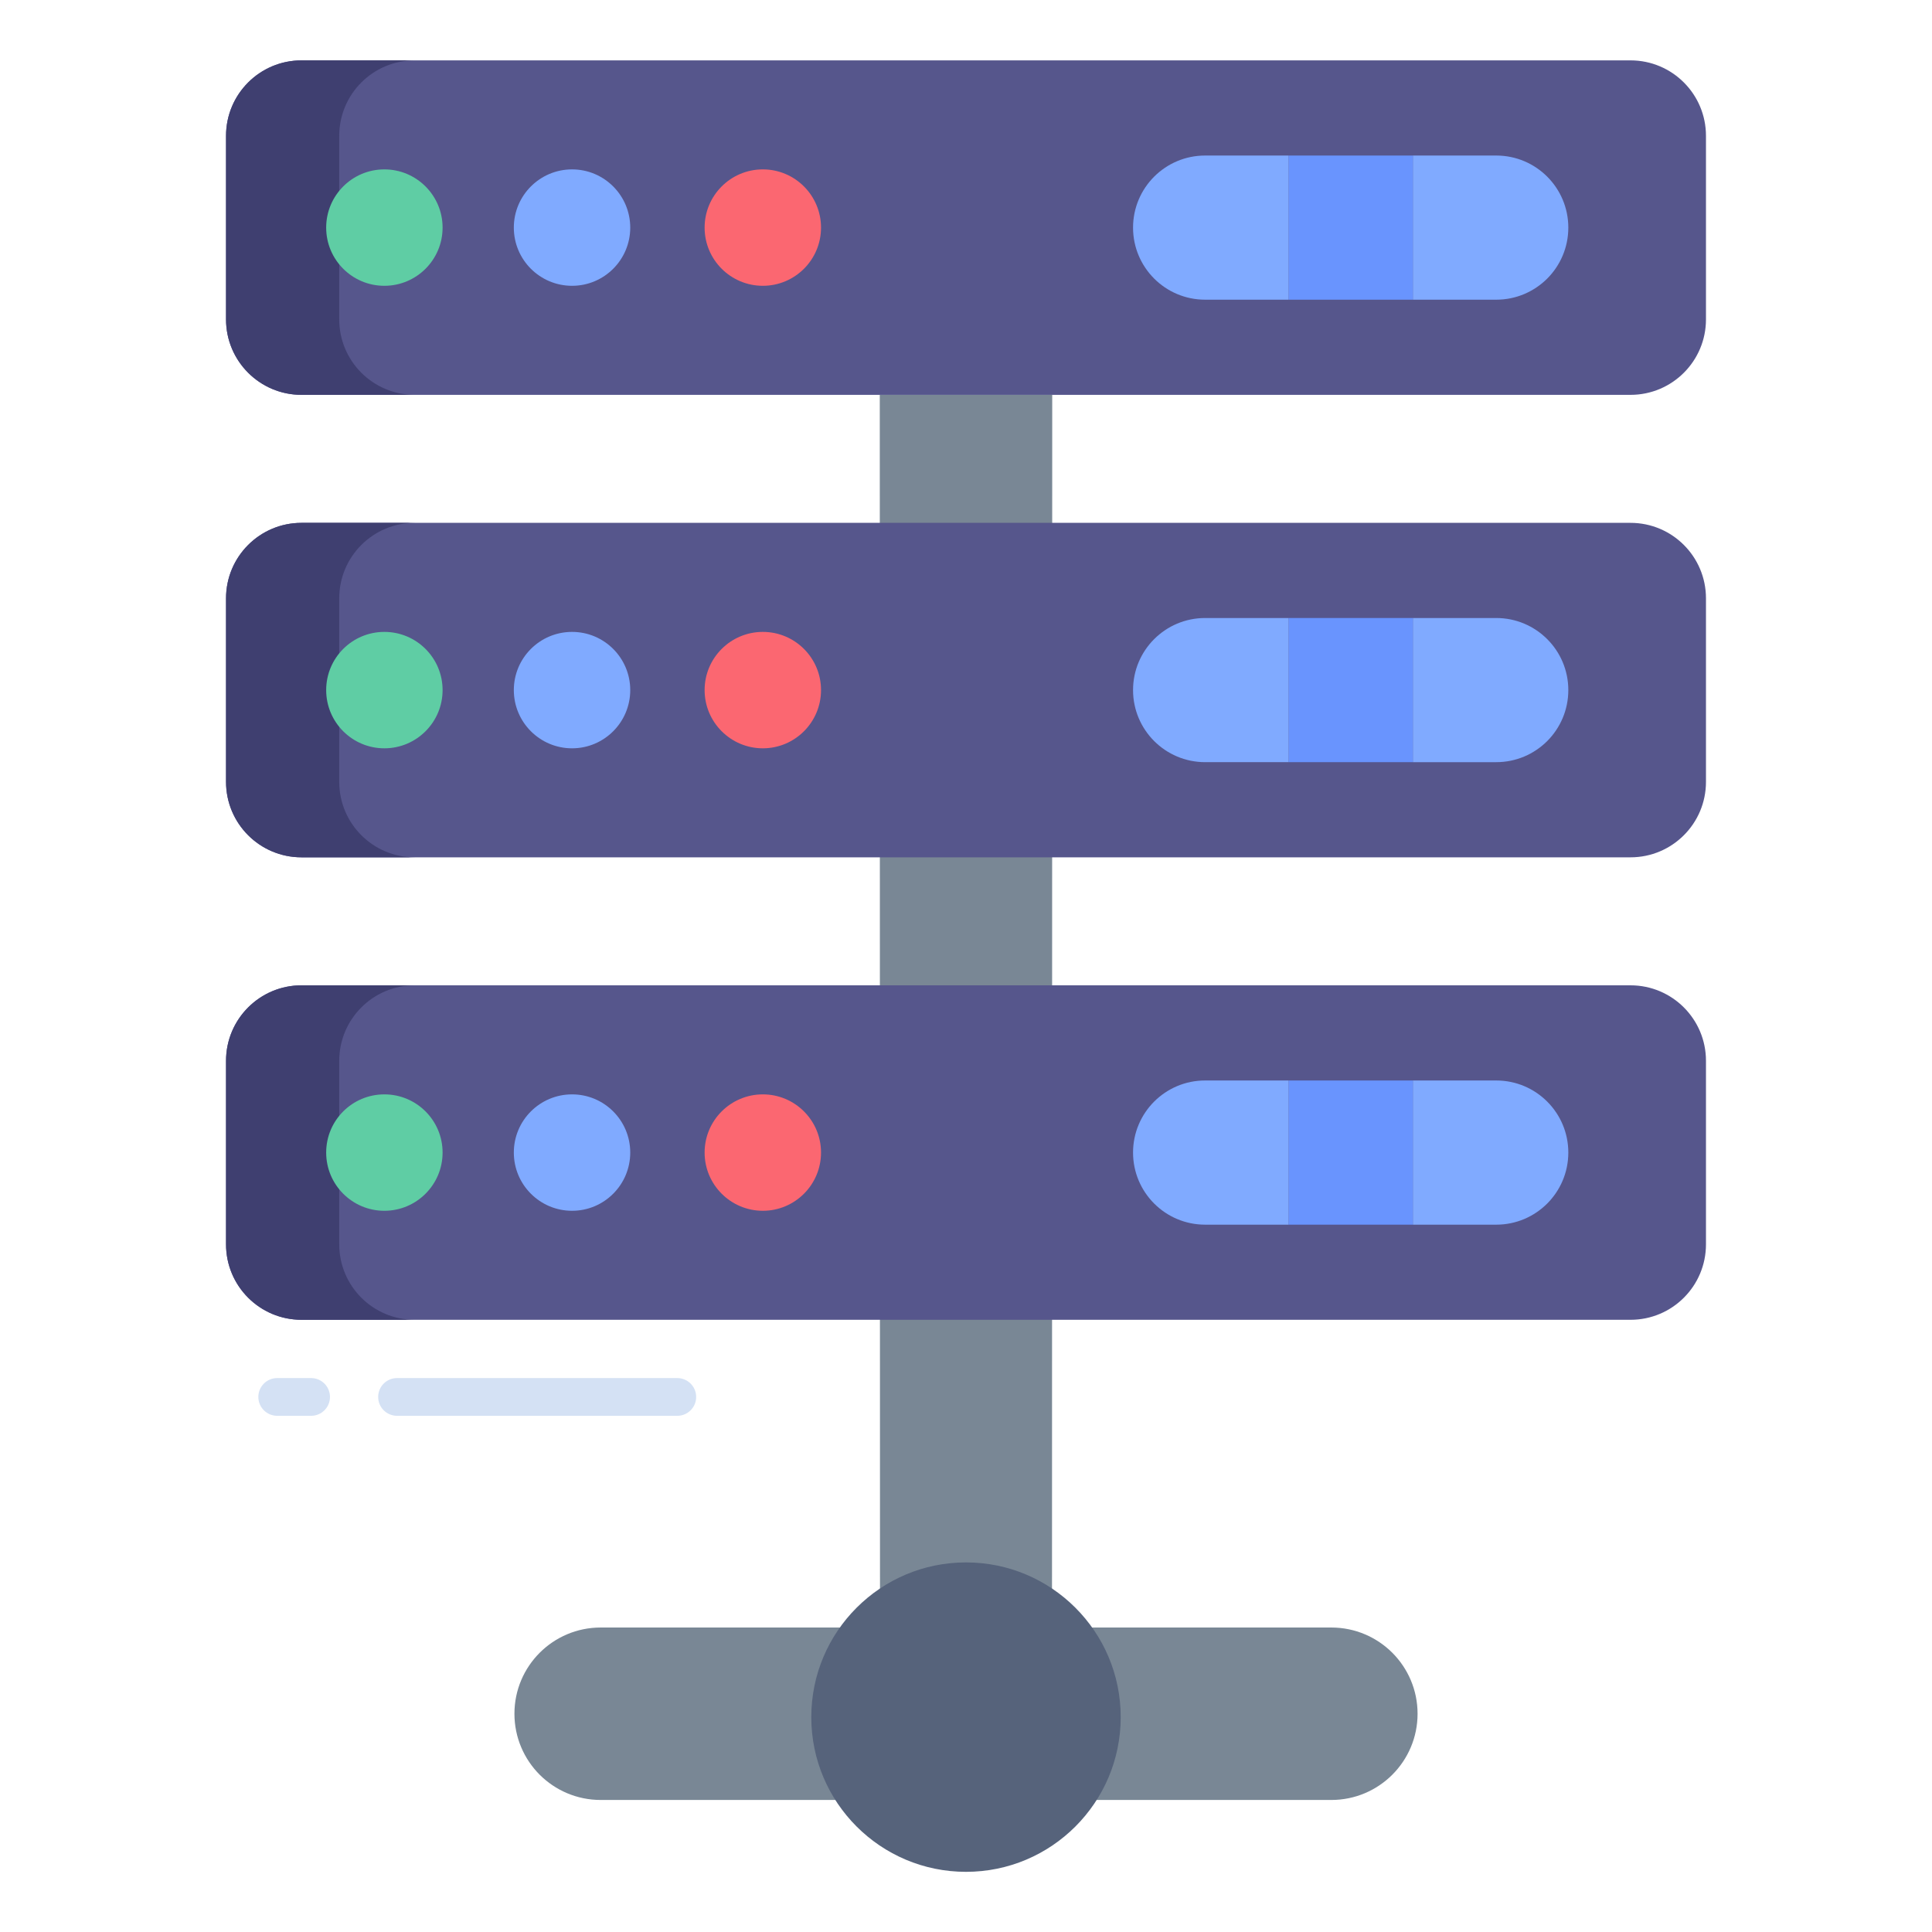
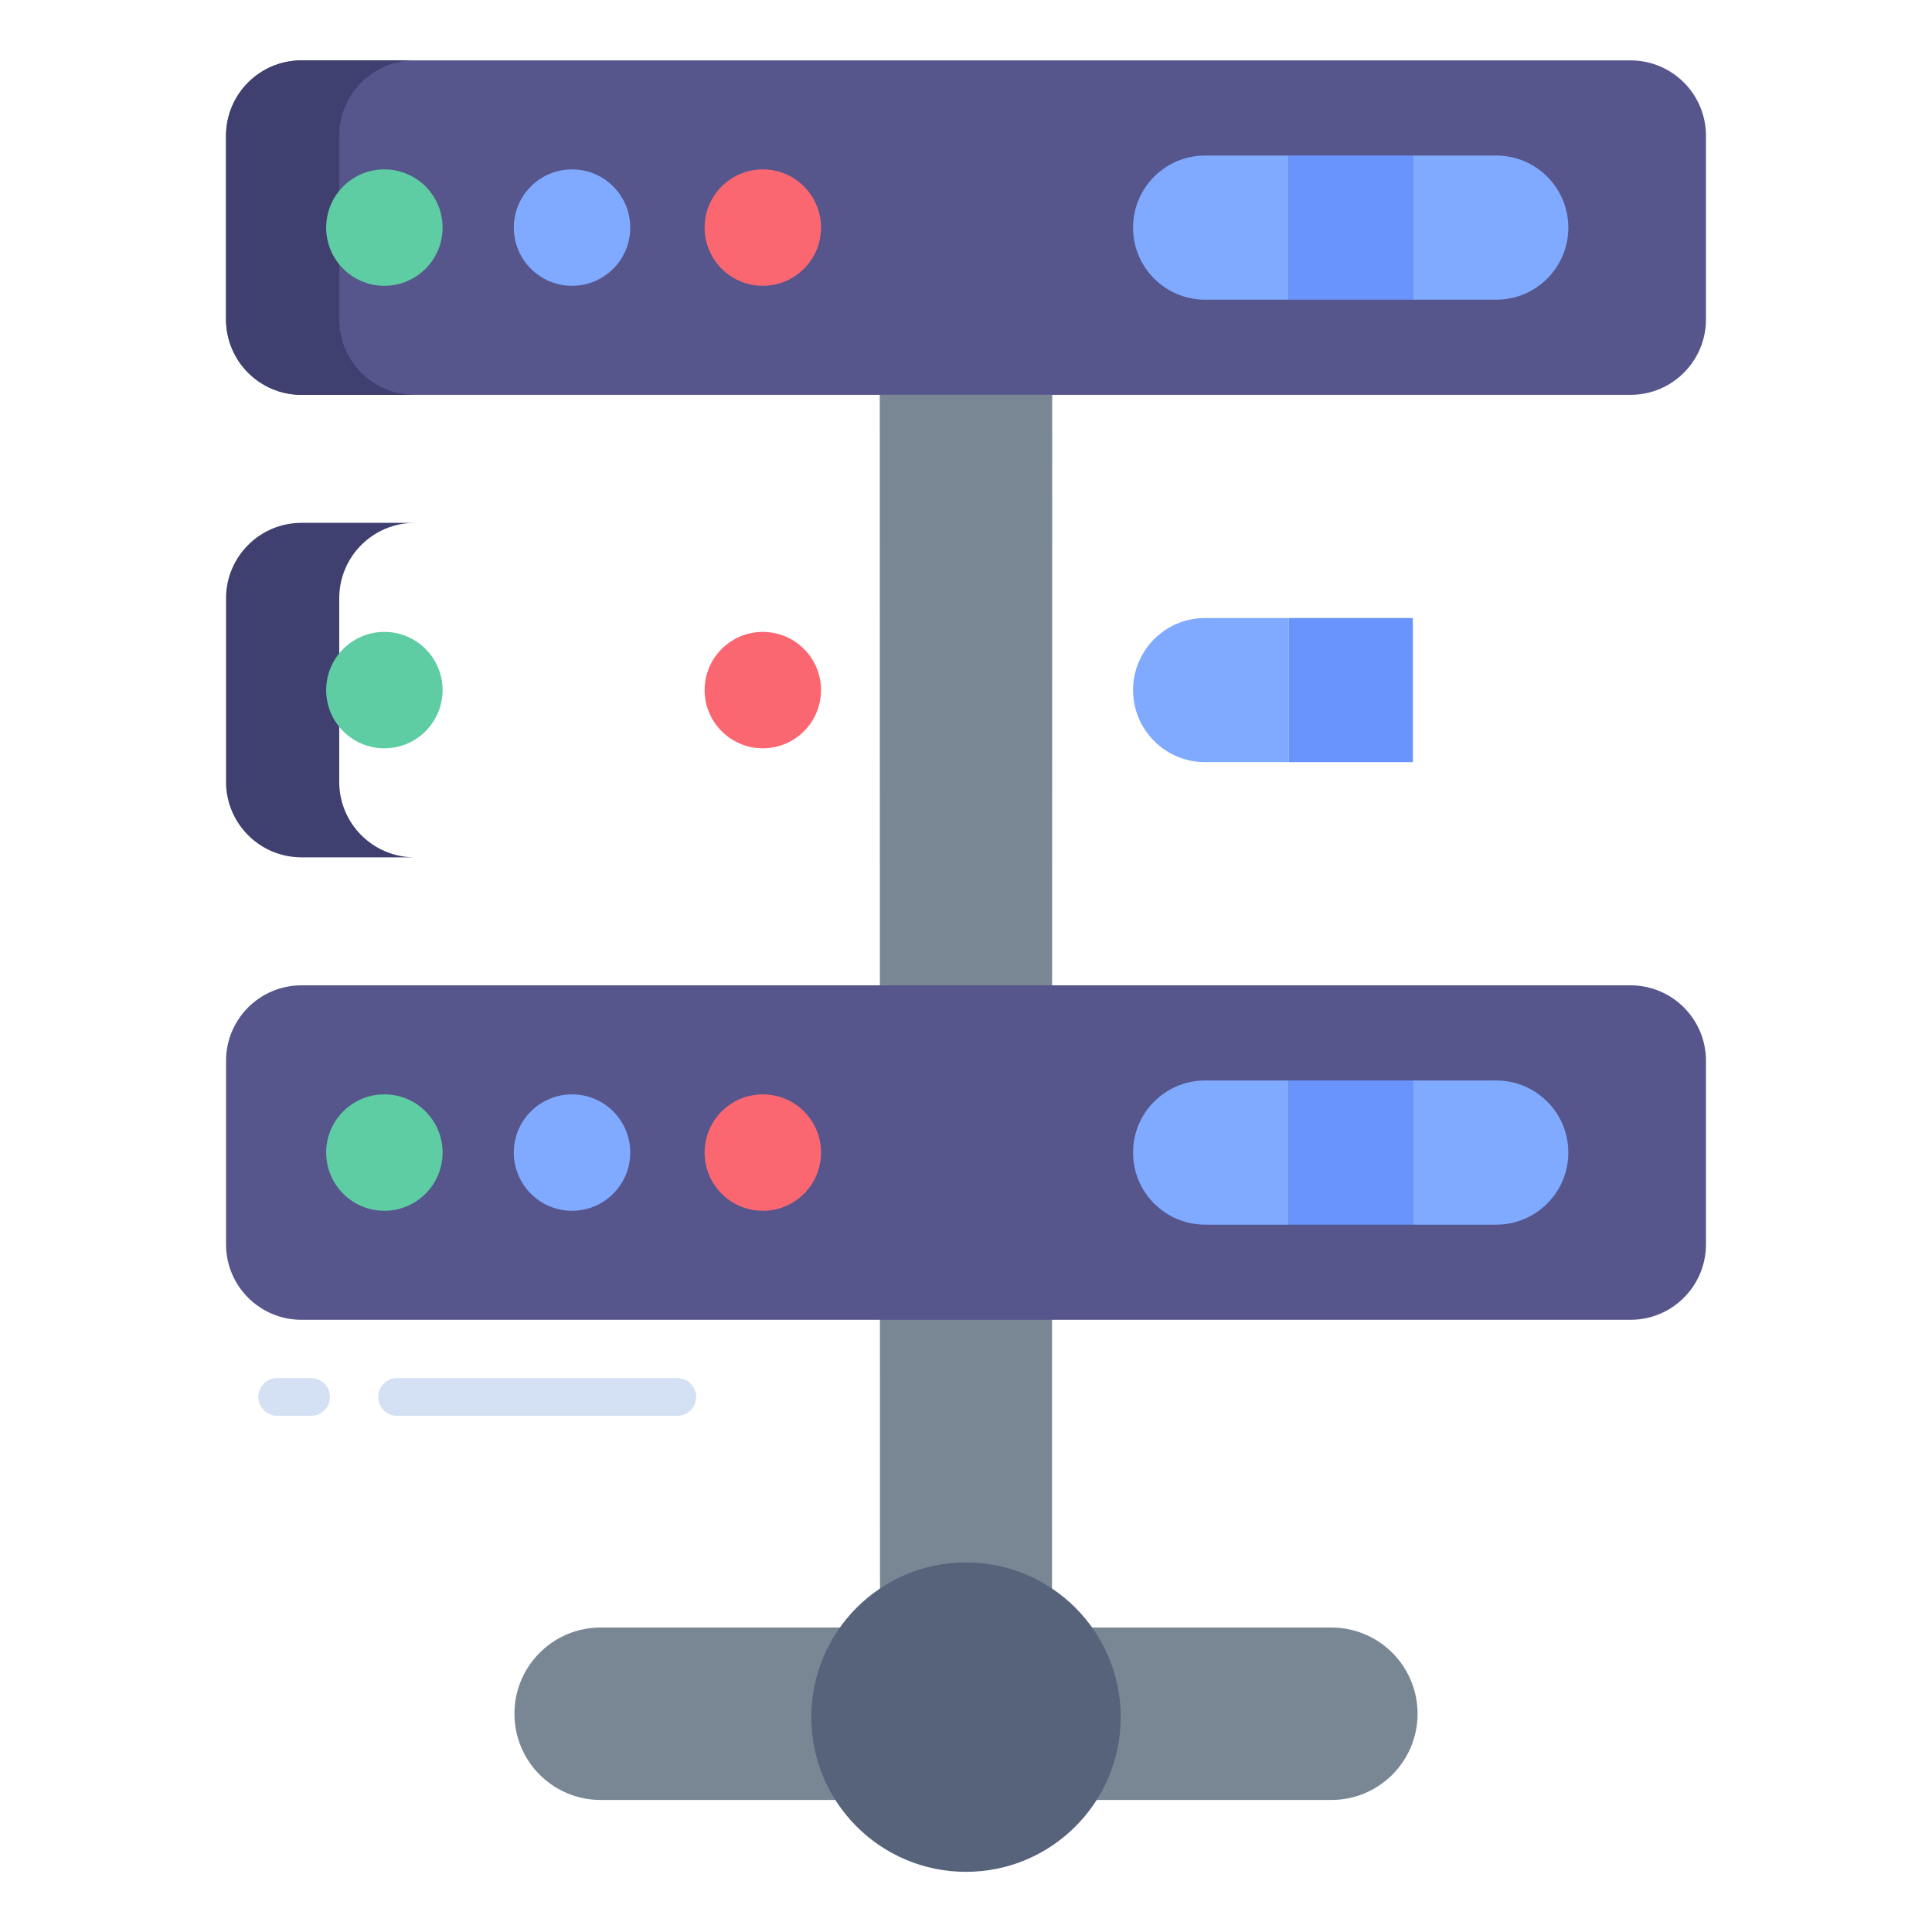
<svg xmlns="http://www.w3.org/2000/svg" id="a" height="512" viewBox="0 0 512 512" width="512">
  <path d="m368.98 438c-4.14-4.13-9.85-6.69-16.16-6.69h-74.029l.059-326.43v-.24h-45.7v.24l.059 326.43h-74.029c-12.62 0-22.85 10.23-22.85 22.85 0 6.31 2.56 12.02 6.69 16.16 4.14 4.13 9.85 6.69 16.16 6.69h193.64c12.62 0 22.85-10.23 22.85-22.85 0-6.31-2.56-12.02-6.69-16.16z" fill="#798795" />
  <g fill="#56568c">
    <path d="m432.1 261.12h-352.2c-11.05 0-20 8.96-20 20v48.64c0 11.05 8.95 20 20 20h352.2c11.05 0 20-8.95 20-20v-48.64c0-11.04-8.95-20-20-20z" />
-     <path d="m432.1 138.56h-352.2c-11.05 0-20 8.96-20 20v48.64c0 11.05 8.95 20 20 20h352.2c11.05 0 20-8.95 20-20v-48.64c0-11.04-8.95-20-20-20z" />
    <path d="m432.1 16h-352.2c-11.05 0-20 8.95-20 20v48.64c0 11.04 8.95 20 20 20h352.2c11.05 0 20-8.96 20-20v-48.64c0-11.05-8.95-20-20-20z" />
  </g>
  <g>
    <g fill="#80aaff">
      <path d="m396.52 41.22c10.55 0 19.1 8.55 19.1 19.1 0 5.28-2.14 10.05-5.59 13.51-3.46 3.45-8.23 5.59-13.51 5.59h-22.1v-38.2z" />
-       <path d="m396.52 163.78c10.55 0 19.1 8.55 19.1 19.1 0 5.28-2.14 10.05-5.59 13.51-3.46 3.45-8.23 5.59-13.51 5.59h-22.1v-38.2z" />
      <path d="m396.52 286.34c10.55 0 19.1 8.55 19.1 19.1 0 5.28-2.14 10.05-5.59 13.51-3.46 3.46-8.23 5.6-13.51 5.6h-22.1v-38.21z" />
    </g>
    <path d="m341.47 286.34h32.95v38.21h-32.95z" fill="#6994fe" />
    <path d="m341.47 163.78h32.95v38.2h-32.95z" fill="#6994fe" />
    <path d="m341.47 41.22h32.95v38.2h-32.95z" fill="#6994fe" />
    <path d="m341.47 286.34v38.21h-22.1c-10.55 0-19.1-8.56-19.1-19.11s8.55-19.1 19.1-19.1z" fill="#80aaff" />
    <path d="m341.47 163.78v38.2h-22.1c-10.55 0-19.1-8.55-19.1-19.1s8.55-19.1 19.1-19.1z" fill="#80aaff" />
    <path d="m341.47 41.22v38.2h-22.1c-10.55 0-19.1-8.55-19.1-19.1s8.55-19.1 19.1-19.1z" fill="#80aaff" />
    <path d="m202.16 44.89c8.51 0 15.42 6.91 15.42 15.43s-6.91 15.42-15.42 15.42-15.43-6.9-15.43-15.42 6.91-15.43 15.43-15.43z" fill="#fb6771" />
    <path d="m202.16 167.46c8.51 0 15.42 6.9 15.42 15.42s-6.91 15.43-15.42 15.43-15.43-6.91-15.43-15.43 6.91-15.42 15.43-15.42z" fill="#fb6771" />
    <path d="m202.16 290.02c8.51 0 15.42 6.9 15.42 15.42s-6.91 15.43-15.42 15.43-15.43-6.91-15.43-15.43 6.91-15.42 15.43-15.42z" fill="#fb6771" />
    <path d="m151.6 44.89c8.52 0 15.42 6.91 15.42 15.43s-6.9 15.42-15.42 15.42-15.43-6.9-15.43-15.42 6.91-15.43 15.43-15.43z" fill="#80aaff" />
-     <path d="m151.6 167.46c8.52 0 15.42 6.9 15.42 15.42s-6.9 15.43-15.42 15.43-15.43-6.91-15.43-15.43 6.91-15.42 15.43-15.42z" fill="#80aaff" />
    <path d="m151.6 290.02c8.52 0 15.42 6.9 15.42 15.42s-6.9 15.43-15.42 15.43-15.43-6.91-15.43-15.43 6.91-15.42 15.43-15.42z" fill="#80aaff" />
  </g>
  <circle cx="256" cy="455.055" fill="#56637b" r="41" />
  <g fill="#3f3f70">
-     <path d="m89.9 329.76v-48.64c0-11.04 8.95-20 20-20h-30c-11.05 0-20 8.96-20 20v48.64c0 11.05 8.95 20 20 20h30c-11.05 0-20-8.95-20-20z" />
    <path d="m89.9 207.2v-48.64c0-11.04 8.95-20 20-20h-30c-11.05 0-20 8.96-20 20v48.64c0 11.05 8.95 20 20 20h30c-11.05 0-20-8.95-20-20z" />
    <path d="m89.9 84.64v-48.64c0-11.05 8.95-20 20-20h-30c-11.05 0-20 8.95-20 20v48.64c0 11.04 8.95 20 20 20h30c-11.05 0-20-8.96-20-20z" />
  </g>
  <path d="m101.86 44.89c8.52 0 15.43 6.91 15.43 15.43s-6.91 15.42-15.43 15.42-15.42-6.9-15.42-15.42 6.9-15.43 15.42-15.43z" fill="#5fcda4" />
  <path d="m101.86 167.46c8.52 0 15.43 6.9 15.43 15.42s-6.91 15.43-15.43 15.43-15.42-6.91-15.42-15.43 6.9-15.42 15.42-15.42z" fill="#5fcda4" />
  <path d="m101.86 290.02c8.52 0 15.43 6.9 15.43 15.42s-6.91 15.43-15.43 15.43-15.42-6.91-15.42-15.43 6.9-15.42 15.42-15.42z" fill="#5fcda4" />
  <g>
    <g id="b">
      <path d="m82.448 375.204h-8.986c-2.761 0-5-2.238-5-5s2.239-5 5-5h8.986c2.761 0 5 2.238 5 5s-2.239 5-5 5z" fill="#d4e1f4" />
    </g>
    <g id="c">
      <path d="m179.491 375.204h-74.273c-2.761 0-5-2.238-5-5s2.239-5 5-5h74.273c2.761 0 5 2.238 5 5s-2.239 5-5 5z" fill="#d4e1f4" />
    </g>
  </g>
</svg>